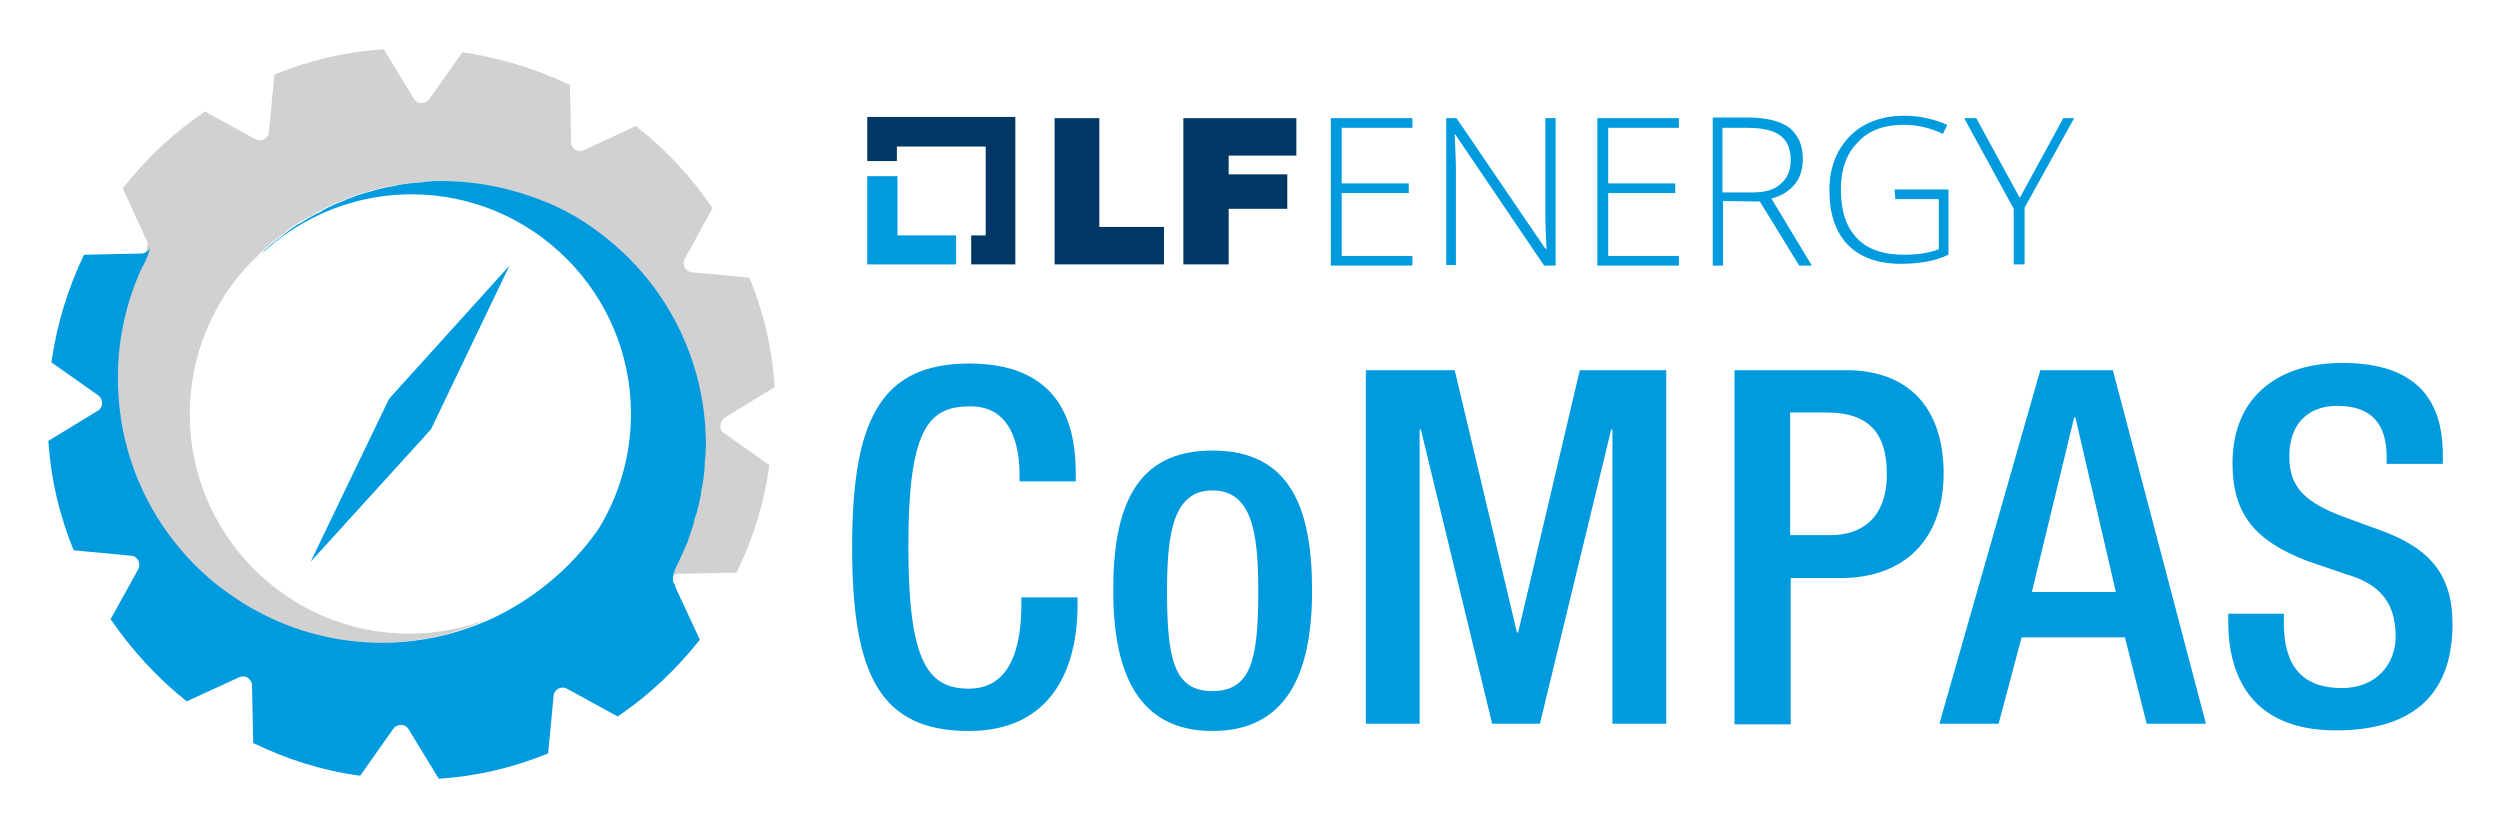
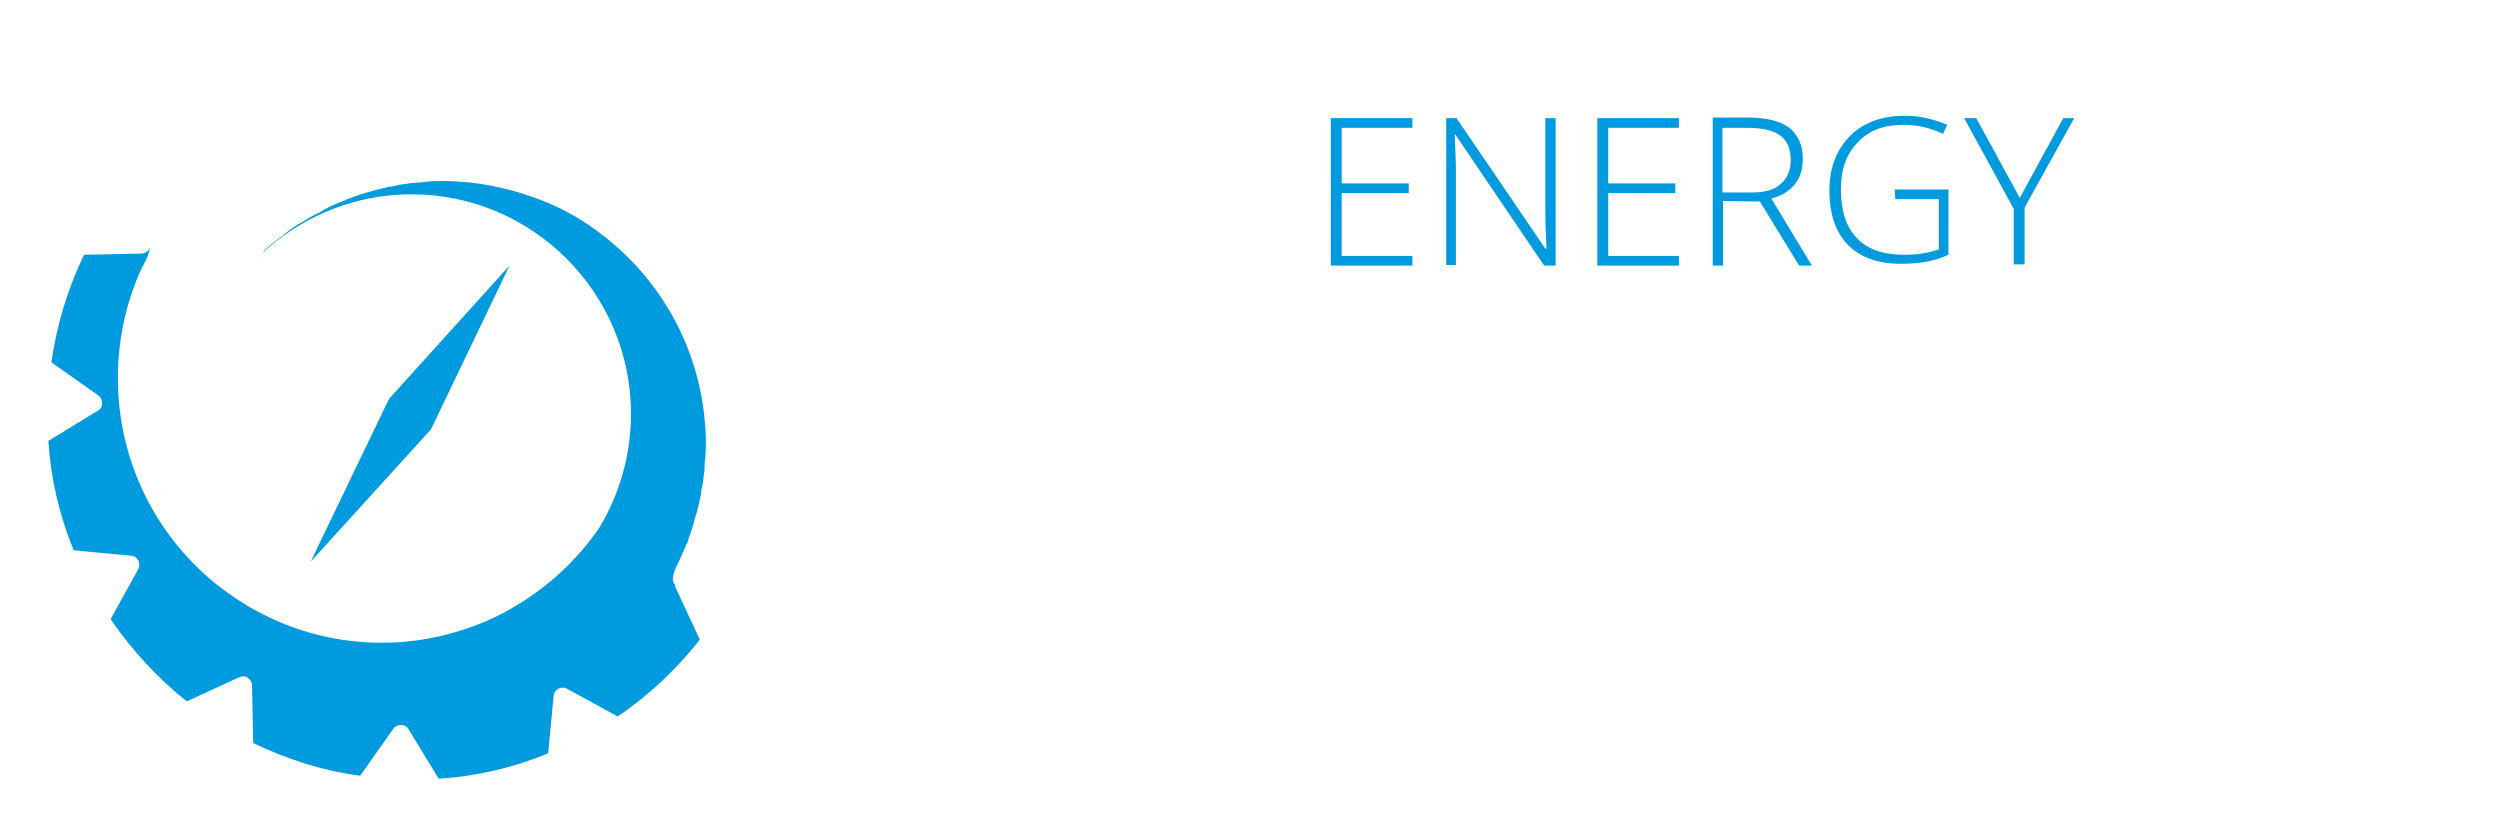
<svg xmlns="http://www.w3.org/2000/svg" role="img" viewBox="-6.70 -5.95 413.66 136.66">
  <title>CoMPAS logo</title>
  <style>svg {enable-background:new 0 0 400 125}</style>
  <style>.st3{fill:#009ade}.st4{fill:none}.st6{fill:#d1d1d1}</style>
-   <path d="M171.6 92.9v1.2c0 10.6-4.3 20.9-18 20.9-14.8 0-19.3-9.5-19.3-30.4s4.6-30.4 19.4-30.4c16.6 0 17.6 12.3 17.6 18.4v1.1H162v-1c0-5.4-1.6-11.6-8.4-11.4-6.9 0-10 4.3-10 23.1 0 18.9 3.1 23.6 10 23.6 7.8 0 8.7-8.7 8.7-14.1v-1h9.3zm22.3-24.3c12.9 0 16.5 9.5 16.5 23.2s-4.2 23.2-16.5 23.2c-12.2 0-16.4-9.5-16.4-23.2s3.6-23.2 16.4-23.2zm0 39.8c6.5 0 7.6-5.4 7.6-16.6 0-9.8-1.1-16.6-7.6-16.6-6.4 0-7.5 6.9-7.5 16.6 0 11.2 1.1 16.6 7.5 16.6zm25.5-53.1H234l10.3 43.4h.2l10.2-43.4H269v58.5h-8.9V65.1h-.2l-11.8 48.7h-7.9l-11.8-48.7h-.2v48.7h-8.9V55.3zm60.8 0h18.5c11.2 0 16.2 7.1 16.2 17.1 0 10.5-6.1 17.3-17.1 17.3h-8.2v24.2h-9.3V55.3zm9.4 27.3h6.6c5 0 9.3-2.7 9.3-10.1 0-6.3-2.5-10.2-10-10.2h-6v20.3zm41.3-27.3h12l15.4 58.5h-9.8l-3.6-14.3h-17.1l-3.8 14.3h-9.8l16.7-58.5zM343.4 92l-6.7-28.9h-.2l-7 28.9h13.9zm27.8 3.7v1.5c0 7.1 3.1 10.7 9.6 10.7 5.9 0 8.9-4.2 8.9-8.5 0-6.1-3.1-8.9-8.4-10.4l-6.4-2.2c-8.5-3.3-12.2-7.7-12.2-16.1 0-10.7 7.2-16.6 18.2-16.6 15 0 16.6 9.3 16.6 15.4v1.3h-9.3v-1.2c0-5.3-2.4-8.4-8.2-8.4-4 0-7.9 2.2-7.9 8.4 0 5 2.5 7.5 8.8 9.9l6.3 2.3c8.3 3 11.9 7.5 11.9 15.5 0 12.5-7.5 17.6-19.3 17.6-14.5 0-17.8-9.7-17.8-17.9v-1.4h9.2z" class="st3" />
  <path d="M289.7 20.5c0-1.8-.6-3.2-1.7-4-1.1-.9-3-1.3-5.6-1.3h-4v10.7h4.8c2.1 0 3.7-.4 4.9-1.4 1-.9 1.6-2.3 1.6-4z" class="st4" />
-   <path d="M141.8 23.2h-5v14.6h14.7V33h-9.7z" class="st3" />
-   <path fill="#003764" d="M136.8 20.7h4.9v-2.4h14.7V33H154v4.8h7.3V13.4h-24.5zm38.4-7.1h-7.4v24.2h18.1v-6.2h-10.7zm13.9 24.2h7.5v-9.2h9.7v-5.7h-9.7v-3.1h11.2v-6.2h-18.7z" />
  <path d="M213.5 38H227v-1.6h-11.7V26h11.1v-1.6h-11.1v-9.2H227v-1.6h-13.5zm35.5-8.5c0 1.8.1 3.7.2 5.7h-.2l-14.7-21.6h-1.7v24.3h1.6V22.1c0-1.3-.1-3.2-.2-5.8h.1L248.8 38H250.7V13.6H249v15.9zm8.6 8.5h13.5v-1.6h-11.7V26h11.1v-1.6h-11.1v-9.2h11.7v-1.6h-13.5zm32.7-13.5c.9-1.1 1.3-2.5 1.3-4.2 0-2.3-.8-3.9-2.2-5.1-1.5-1.1-3.8-1.7-6.8-1.7h-5.9V38h1.7V27.3l6.1.1L291 38h2.1l-6.7-11.1c1.7-.4 3-1.3 3.9-2.4zm-7.2 1.4h-4.8V15.2h4c2.6 0 4.4.4 5.6 1.3 1.1.8 1.7 2.2 1.7 4 0 1.8-.6 3.1-1.7 4-1 1-2.7 1.4-4.8 1.4zm23.8 1.1h7.2v8.3c-1.6.6-3.5.9-5.7.9-3.5 0-6.1-.9-7.8-2.7-1.8-1.8-2.7-4.5-2.7-8.1 0-3.3.9-5.9 2.8-7.8 1.8-2 4.4-2.9 7.6-2.9 2.2 0 4.4.5 6.5 1.5l.7-1.5c-2.1-.9-4.5-1.5-7.1-1.5-2.5 0-4.6.5-6.5 1.5-1.9 1-3.3 2.5-4.4 4.4-1 1.9-1.5 4-1.5 6.4 0 3.9 1 6.9 3 9 2 2.1 5 3.2 8.8 3.2 2.9 0 5.6-.4 7.9-1.5V25.4h-8.9l.1 1.6zm27.8-13.4l-7.2 13.2-7.2-13.2h-2l8.2 15v9.2h1.8v-9.4l8.2-14.8z" class="st3" />
  <path d="M51.1 26.8c.4-.1.7-.3 1.1-.4-.3.1-.7.2-1.1.4zm10.7-2.5c.5-.1 1-.1 1.5-.1-.5 0-1 0-1.5.1zm30.1 57.6c.1-.2.3-.4.4-.6 3.3-5.5 5.2-11.9 5.2-18.8 0-20-16.3-36.3-36.3-36.3-10.4 0-19.8 4.4-26.5 11.5-1.7 1.8-3.2 3.7-4.5 5.8-3.4 5.5-5.4 12.1-5.4 19.1 0 20 16.3 36.3 36.3 36.3 4.7 0 9.1-.9 13.2-2.5 7.1-3.3 13.2-8.3 17.6-14.5zm-27.2-17l-.1.2L44.7 87l12.7-26.6.3-.5L77.6 38 64.7 64.9zm-41-6.8c-.1.3-.1.6-.2.9.1-.2.2-.5.2-.9z" class="st4" />
  <path d="M57.5 60.4L44.7 87l19.9-21.9.1-.2L77.6 38 57.8 59.9z" class="st3" />
  <path d="M17.6 35.9z" class="st6" />
  <path fill="#009ade" d="M17.6 35.9z" opacity=".5" />
-   <path d="M113.3 63.1l8.2-5c-.4-6.2-1.8-12.3-4.2-18.1l-9.5-.9c-1.1-.1-1.7-1.3-1.2-2.2l4.6-8.4c-3.5-5.2-7.7-9.7-12.7-13.6l-8.6 4c-1 .4-2.1-.2-2.1-1.3l-.2-9.5C81.9 5.4 76 3.6 69.8 2.7l-5.5 7.8c-.3.4-.8.6-1.3.6s-1-.3-1.2-.7l-5-8.2c-6.2.4-12.3 1.8-18.1 4.2l-.9 9.5c0 .5-.3.9-.8 1.2-.4.2-1 .2-1.4 0l-8.4-4.6C22 16 17.5 20.3 13.6 25.2l4 8.7c.1.2.1.5.1.7 0 .2-.1.5-.2.9v.1c0 .1-.1.2-.1.3-.1.4-.3.8-.5 1.3-.1.3-.3.6-.4.8-.1.1-.1.2-.2.3-2.6 5.6-4 11.7-4 18.3 0 14.1 6.6 26.6 16.9 34.6 1.9 1.5 3.9 2.8 6 3.9 6.2 3.3 13.3 5.3 20.8 5.3 6.5 0 12.7-1.4 18.2-4-4.1 1.6-8.6 2.5-13.2 2.5-20 0-36.3-16.3-36.3-36.3 0-7 2-13.5 5.4-19.1 1.3-2.1 2.8-4 4.5-5.8 0 0 .2-.3.4-.4l.8-.8.7-.7.8-.8c.3-.2.5-.4.8-.7.3-.2.6-.5.9-.7.3-.2.5-.4.8-.6.3-.2.6-.4.9-.7.3-.2.5-.4.8-.6l.9-.6c.3-.2.6-.4.9-.5.3-.2.6-.4 1-.6.3-.2.6-.3.9-.5.3-.2.7-.4 1-.5.3-.2.6-.3.9-.5.3-.2.7-.3 1-.5.3-.1.6-.3.9-.4.4-.2.7-.3 1.1-.4.3-.1.6-.3.9-.4.4-.1.7-.3 1.1-.4l.9-.3c.4-.1.8-.2 1.1-.3.3-.1.6-.2 1-.3l1.2-.3c.3-.1.6-.2.9-.2.4-.1.8-.2 1.2-.2.3-.1.6-.1.9-.2.4-.1.9-.1 1.3-.2.3 0 .6-.1.9-.1.5-.1 1-.1 1.5-.1.3 0 .5 0 .8-.1.8 0 1.5-.1 2.3-.1 6.1 0 11.9 1.3 17.2 3.5 3.4 1.5 6.6 3.4 9.5 5.6 10.3 8 16.9 20.5 16.9 34.6 0 .8 0 1.5-.1 2.3 0 .3 0 .5-.1.8 0 .5-.1 1-.1 1.5 0 .3-.1.6-.1.9-.1.4-.1.9-.2 1.3 0 .3-.1.6-.2.9-.1.4-.1.9-.2 1.3-.1.3-.1.6-.2.9l-.3 1.2-.3.9-.3 1.2-.3.9c-.1.4-.3.8-.4 1.2l-.3.9c-.2.4-.3.8-.5 1.1-.1.3-.3.6-.4.9-.2.4-.3.7-.5 1.1 0 .1-.1.1-.1.2s-.1.1-.1.2c-1 2-.9 3-.9 3.2 0-.3 0-.5.2-.8 0 0 0-.1.1-.1.1-.1.1-.2.2-.3.3-.3.6-.4 1-.4l9.6-.2c2.7-5.6 4.6-11.6 5.4-17.8l-7.8-5.5c-.5-.5-.4-1.8.5-2.4zm-89.8-4c.1-.3.1-.6.2-.9 0 .3-.1.6-.2.9z" class="st6" />
  <path d="M105.4 87.4c0-.1.1-.2.1-.2 0-.1.1-.1.1-.2.2-.4.3-.7.5-1.1.1-.3.3-.6.4-.9.2-.4.3-.8.5-1.1l.3-.9c.1-.4.3-.8.4-1.2l.3-.9.3-1.2.3-.9.3-1.2c.1-.3.1-.6.2-.9.1-.4.2-.8.2-1.3.1-.3.1-.6.2-.9.1-.4.1-.9.2-1.3 0-.3.1-.6.1-.9.1-.5.1-1 .1-1.5 0-.3 0-.5.1-.8 0-.8.1-1.5.1-2.3 0-14.1-6.6-26.6-16.9-34.6-2.9-2.3-6.1-4.2-9.5-5.6-5.4-2.2-11.2-3.5-17.3-3.5-.8 0-1.5 0-2.3.1-.3 0-.5 0-.8.1-.5 0-1 .1-1.5.1-.3 0-.6.1-.9.1-.4.1-.9.1-1.3.2-.3 0-.6.1-.9.2-.4.1-.8.1-1.2.2-.3.1-.6.1-.9.2l-1.2.3c-.3.1-.6.2-1 .3-.4.1-.8.2-1.1.3l-.9.3c-.4.1-.7.3-1.1.4-.3.1-.6.2-.9.4-.4.1-.7.3-1.1.4-.3.1-.6.3-.9.4-.3.2-.7.3-1 .5-.3.1-.6.3-.9.5-.3.2-.7.4-1 .5-.3.2-.6.3-.9.5-.3.2-.7.4-1 .6-.3.2-.6.4-.9.5l-.9.6c-.3.2-.6.4-.8.6-.3.2-.6.4-.9.7-.3.2-.5.4-.8.6-.3.2-.6.5-.9.7-.3.2-.5.4-.8.7-.3.2-.6.5-.8.8l-.7.7-.8.8-.4.4c6.6-7 16-11.5 26.5-11.5 20 0 36.3 16.3 36.3 36.3 0 6.9-1.9 13.3-5.2 18.8-.1.2-.3.4-.4.6-4.4 6.2-10.4 11.2-17.4 14.5-5.5 2.5-11.7 4-18.2 4-7.5 0-14.6-1.9-20.8-5.3-2.1-1.1-4.1-2.5-6-3.9-10.3-8-16.9-20.5-16.9-34.6 0-6.5 1.4-12.7 4-18.3 0-.1.1-.2.2-.3.1-.3.3-.6.4-.8.2-.5.4-.9.5-1.3 0-.1.1-.2.1-.3v-.1c.1-.4.1-.7.2-.9 0 .3-.2.6-.4.9 0 0 0 .1-.1.1-.3.2-.6.4-1 .4l-9.5.2C4.5 41.8 2.7 47.8 1.8 54l7.8 5.5c.4.3.6.8.6 1.3s-.3 1-.7 1.2l-8.2 5c.4 6.2 1.8 12.3 4.2 18.1l9.5.9c.5 0 .9.3 1.2.8.2.4.2 1 0 1.4l-4.6 8.3c3.5 5.1 7.7 9.7 12.6 13.6l8.7-4c.5-.2 1-.2 1.4.1.4.3.7.7.7 1.2l.2 9.6c5.6 2.7 11.5 4.6 17.7 5.4l5.5-7.8c.3-.4.8-.6 1.3-.6s1 .3 1.2.7l5 8.2c6.2-.4 12.3-1.8 18.1-4.2l.9-9.5c.1-1.1 1.3-1.7 2.2-1.2l8.4 4.6c5.2-3.5 9.7-7.8 13.6-12.7l-4-8.6c-.1-.2-.1-.3-.1-.5-.5-.4-.6-1.4.4-3.4z" class="st3" />
</svg>